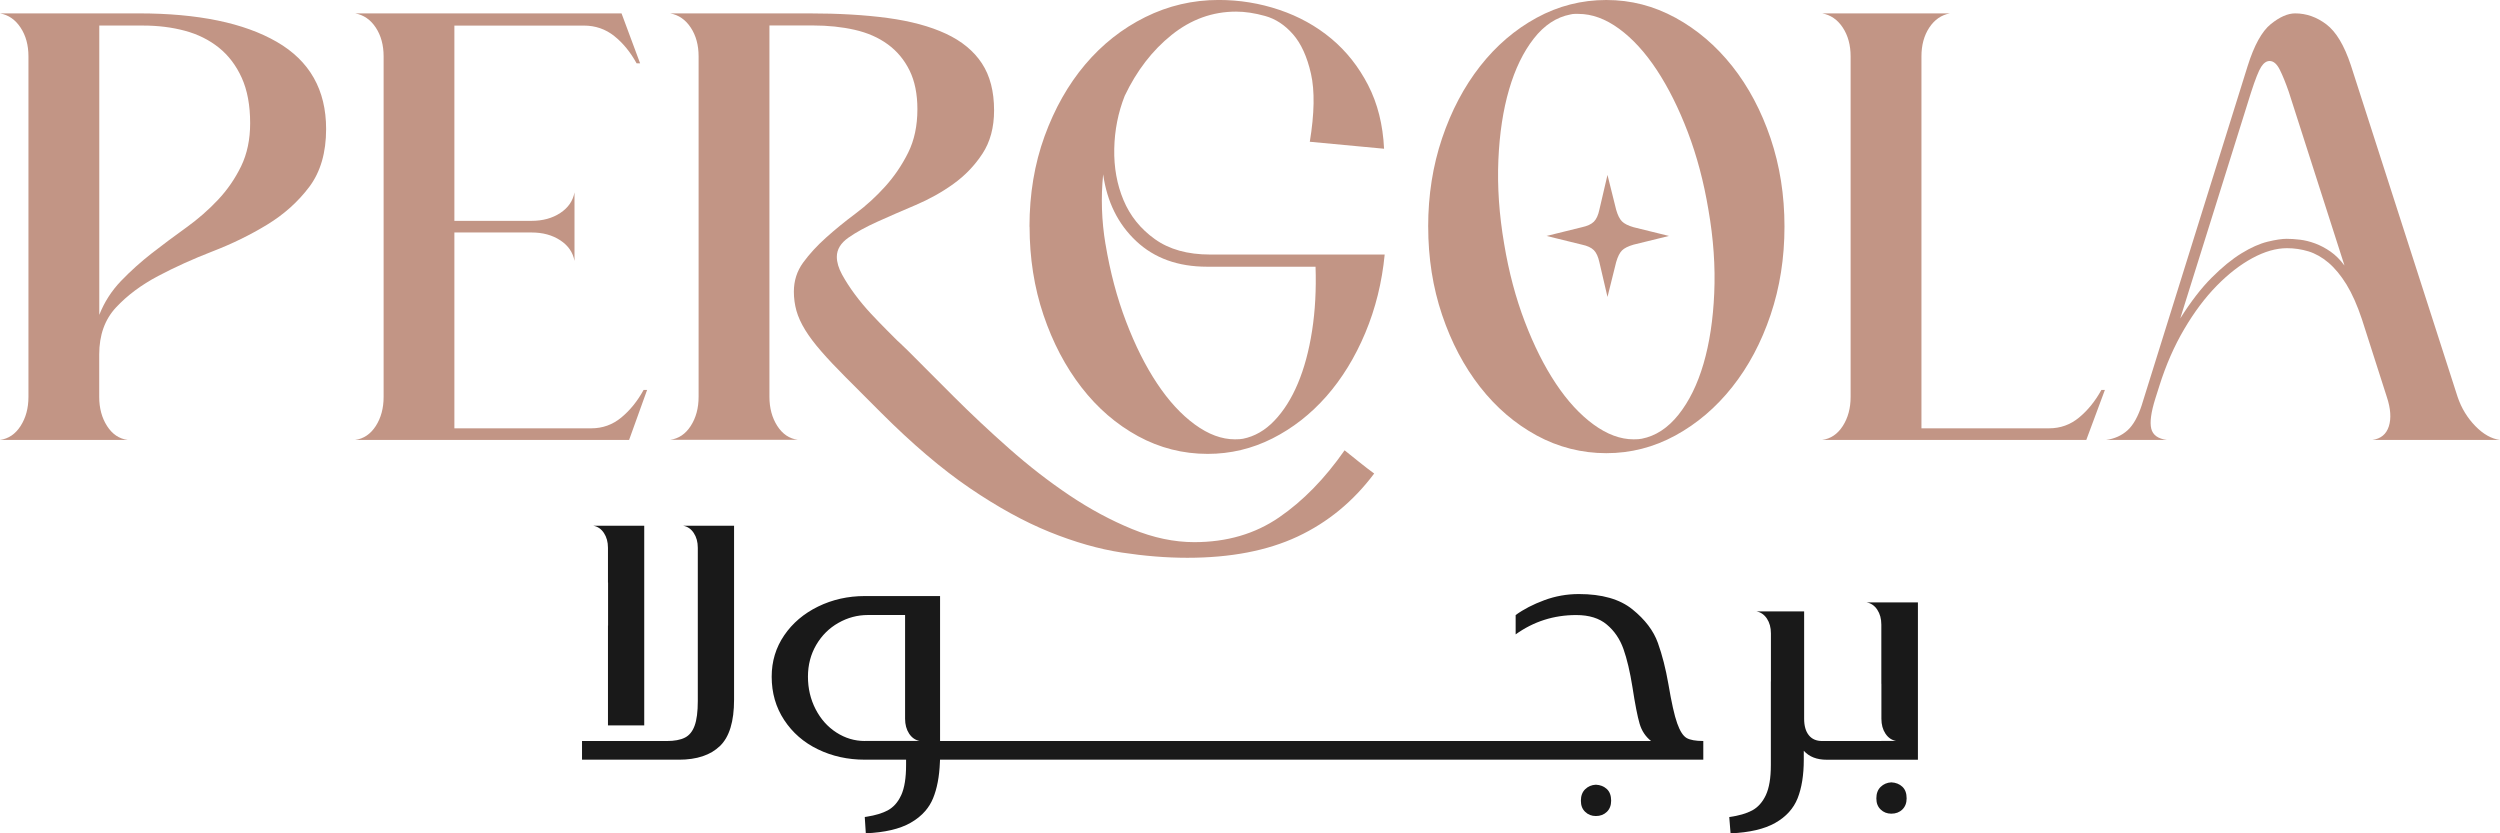
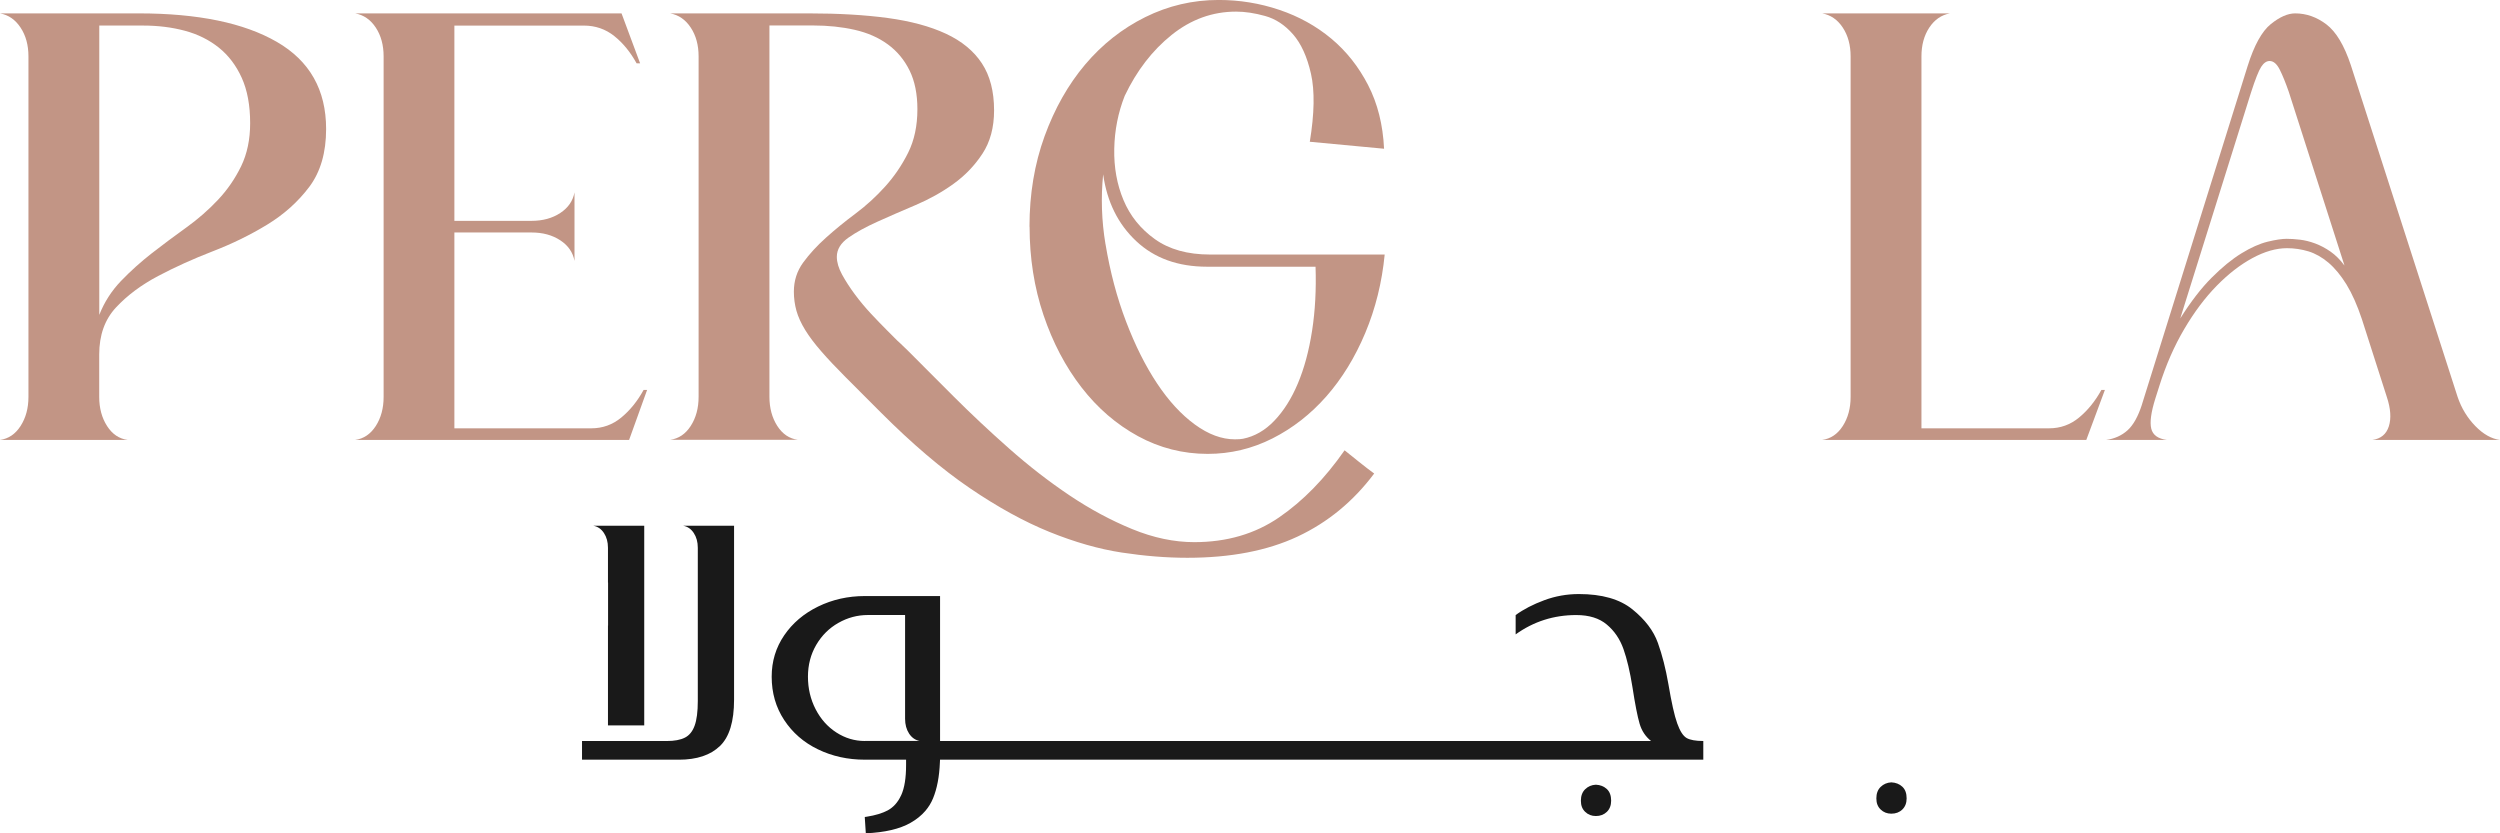
<svg xmlns="http://www.w3.org/2000/svg" width="150" height="50" viewBox="0 0 150 50" fill="none">
  <g clip-path="url(#clip0_49_361)">
    <path d="M95.752 47.082C95.498 47.094 95.284 47.186 95.112 47.352C94.94 47.519 94.853 47.749 94.853 48.043C94.853 48.336 94.94 48.546 95.112 48.712C95.284 48.878 95.498 48.962 95.752 48.962C96.017 48.962 96.237 48.878 96.41 48.712C96.582 48.546 96.669 48.321 96.669 48.043C96.669 47.735 96.582 47.502 96.41 47.342C96.237 47.182 96.017 47.094 95.752 47.082Z" fill="#191919" />
    <path d="M101.201 44.282C100.988 44.161 100.799 43.87 100.633 43.402C100.464 42.934 100.29 42.15 100.103 41.042C99.943 40.123 99.734 39.3 99.472 38.572C99.212 37.844 98.704 37.175 97.946 36.562C97.188 35.948 96.115 35.643 94.732 35.643C94.011 35.643 93.32 35.767 92.656 36.013C91.989 36.26 91.416 36.555 90.939 36.903V38.063C92.018 37.289 93.229 36.903 94.574 36.903C95.344 36.903 95.957 37.092 96.409 37.474C96.862 37.853 97.196 38.343 97.408 38.942C97.62 39.541 97.799 40.302 97.946 41.221C98.106 42.261 98.249 42.992 98.376 43.421C98.5 43.847 98.731 44.194 99.063 44.46H56.404V35.763H51.89C50.879 35.763 49.945 35.973 49.085 36.393C48.228 36.813 47.549 37.389 47.05 38.123C46.55 38.857 46.301 39.68 46.301 40.601C46.301 41.575 46.55 42.439 47.05 43.2C47.549 43.959 48.223 44.548 49.075 44.959C49.926 45.373 50.867 45.581 51.89 45.581H54.365V45.901C54.365 46.675 54.27 47.273 54.076 47.702C54.07 47.716 54.062 47.731 54.054 47.745C53.865 48.149 53.601 48.438 53.267 48.621C52.945 48.793 52.525 48.92 52.013 49.001C51.973 49.008 51.932 49.014 51.888 49.02V49.059L51.948 49.991V49.999C53.094 49.947 53.989 49.737 54.633 49.369C54.99 49.168 55.285 48.928 55.524 48.65C55.717 48.423 55.87 48.174 55.982 47.901C56.221 47.323 56.36 46.604 56.394 45.743C56.398 45.689 56.4 45.635 56.402 45.581H102.198V44.46C101.745 44.46 101.411 44.4 101.199 44.282M51.892 44.46C51.28 44.46 50.711 44.29 50.185 43.951C49.658 43.612 49.243 43.146 48.936 42.552C48.63 41.959 48.477 41.306 48.477 40.601C48.477 39.897 48.643 39.258 48.975 38.691C49.307 38.125 49.752 37.684 50.304 37.373C50.856 37.059 51.446 36.901 52.069 36.901H54.305V43.126C54.305 43.475 54.386 43.772 54.548 44.02C54.712 44.265 54.923 44.41 55.185 44.458H51.888L51.892 44.46Z" fill="#191919" />
    <path d="M113.48 46.941C113.227 46.954 113.013 47.045 112.841 47.212C112.668 47.378 112.581 47.609 112.581 47.902C112.581 48.195 112.668 48.405 112.841 48.572C113.013 48.738 113.227 48.821 113.48 48.821C113.746 48.821 113.966 48.738 114.138 48.572C114.311 48.405 114.398 48.181 114.398 47.902C114.398 47.594 114.311 47.361 114.138 47.201C113.966 47.041 113.746 46.954 113.48 46.941Z" fill="#191919" />
-     <path d="M114.877 36.145H112C112.263 36.192 112.475 36.338 112.637 36.583C112.799 36.829 112.88 37.126 112.88 37.477V41.024H112.884V43.126C112.884 43.476 112.965 43.773 113.127 44.018C113.291 44.264 113.503 44.409 113.767 44.457H112.88V44.461H109.326C108.981 44.461 108.713 44.345 108.528 44.112C108.341 43.879 108.248 43.548 108.248 43.122V36.683H105.383C105.644 36.731 105.854 36.874 106.016 37.118C106.176 37.361 106.255 37.654 106.255 38.001V40.889H106.251V45.904C106.251 46.678 106.151 47.276 105.952 47.705C105.752 48.131 105.478 48.437 105.134 48.624C104.787 48.809 104.328 48.944 103.755 49.023L103.834 50.002C104.98 49.95 105.873 49.74 106.518 49.372C107.164 49.006 107.611 48.514 107.858 47.894C108.103 47.272 108.227 46.503 108.227 45.584V45.045C108.547 45.405 109.006 45.584 109.604 45.584H115.075V36.145H114.875H114.877Z" fill="#191919" />
    <path d="M43.865 31.545H40.994C41.255 31.593 41.465 31.736 41.627 31.982C41.787 32.225 41.868 32.52 41.868 32.867V34.951V42.062C41.868 42.702 41.804 43.197 41.677 43.542C41.552 43.887 41.355 44.128 41.089 44.261C40.824 44.394 40.464 44.461 40.012 44.461H34.921V45.582H40.73C41.81 45.582 42.63 45.307 43.197 44.76C43.764 44.215 44.044 43.288 44.044 41.98V34.949V31.543H43.863L43.865 31.545Z" fill="#191919" />
    <path d="M36.237 31.982C36.397 32.225 36.478 32.52 36.478 32.867V34.951H36.484V37.535H36.478V43.523H38.654V31.545H35.603C35.865 31.593 36.075 31.736 36.237 31.982Z" fill="#191919" />
    <path d="M0 0.803H8.322C11.872 0.803 14.636 1.372 16.608 2.512C18.581 3.651 19.567 5.394 19.567 7.741C19.567 9.159 19.23 10.315 18.558 11.211C17.885 12.105 17.042 12.862 16.033 13.477C15.024 14.093 13.932 14.627 12.759 15.08C11.586 15.534 10.495 16.029 9.486 16.561C8.477 17.095 7.634 17.723 6.962 18.445C6.289 19.166 5.953 20.106 5.953 21.27V23.815C5.953 24.489 6.11 25.071 6.422 25.559C6.735 26.048 7.147 26.327 7.659 26.395H0C0.511 26.325 0.922 26.046 1.235 25.559C1.549 25.071 1.707 24.491 1.707 23.815V3.383C1.707 2.709 1.551 2.133 1.235 1.657C0.922 1.181 0.511 0.896 0 0.803ZM5.955 18.898C6.256 18.131 6.692 17.451 7.261 16.858C7.83 16.266 8.45 15.708 9.123 15.184C9.796 14.662 10.481 14.151 11.179 13.65C11.874 13.151 12.507 12.598 13.076 11.993C13.645 11.39 14.108 10.714 14.47 9.97C14.829 9.225 15.009 8.367 15.009 7.39C15.009 6.321 14.841 5.414 14.505 4.67C14.168 3.926 13.71 3.323 13.13 2.857C12.549 2.393 11.87 2.054 11.094 1.846C10.315 1.636 9.474 1.533 8.569 1.533H5.957V18.896L5.955 18.898Z" fill="#C29585" />
-     <path d="M37.292 0.803L38.407 3.801H38.197C37.825 3.127 37.379 2.58 36.856 2.163C36.332 1.745 35.724 1.535 35.029 1.535H27.263V13.251H31.893C32.566 13.251 33.141 13.093 33.617 12.779C34.092 12.465 34.377 12.053 34.47 11.542V15.656C34.377 15.145 34.092 14.731 33.617 14.419C33.141 14.105 32.566 13.949 31.893 13.949H27.263V25.699H35.481C36.154 25.699 36.752 25.485 37.275 25.054C37.798 24.624 38.245 24.073 38.616 23.397H38.826L37.746 26.395H21.311C21.821 26.325 22.232 26.046 22.548 25.559C22.861 25.071 23.017 24.491 23.017 23.815V3.383C23.017 2.709 22.861 2.133 22.548 1.657C22.235 1.181 21.821 0.896 21.311 0.803H37.294H37.292Z" fill="#C29585" />
+     <path d="M37.292 0.803L38.407 3.801H38.197C37.825 3.127 37.379 2.58 36.856 2.163C36.332 1.745 35.724 1.535 35.029 1.535H27.263V13.251H31.893C32.566 13.251 33.141 13.093 33.617 12.779C34.092 12.465 34.377 12.053 34.47 11.542V15.656C34.377 15.145 34.092 14.731 33.617 14.419C33.141 14.105 32.566 13.949 31.893 13.949H27.263V25.699H35.481C36.154 25.699 36.752 25.485 37.275 25.054C37.798 24.624 38.245 24.073 38.616 23.397H38.826L37.746 26.395H21.311C21.821 26.325 22.232 26.046 22.548 25.559C22.861 25.071 23.017 24.491 23.017 23.815V3.383C23.017 2.709 22.861 2.133 22.548 1.657C22.235 1.181 21.821 0.896 21.311 0.803H37.294Z" fill="#C29585" />
    <path d="M40.215 0.803H48.537C50.325 0.803 51.903 0.896 53.273 1.081C54.641 1.268 55.804 1.58 56.755 2.023C57.706 2.466 58.426 3.059 58.914 3.801C59.402 4.545 59.645 5.487 59.645 6.624C59.645 7.647 59.412 8.512 58.947 9.221C58.482 9.93 57.903 10.535 57.207 11.034C56.512 11.535 55.75 11.957 54.928 12.307C54.103 12.656 53.343 12.987 52.648 13.301C51.952 13.615 51.371 13.933 50.906 14.259C50.441 14.586 50.21 14.968 50.21 15.409C50.21 15.735 50.314 16.089 50.524 16.474C50.734 16.856 50.987 17.251 51.29 17.659C51.591 18.066 51.917 18.455 52.264 18.827C52.613 19.199 52.937 19.536 53.24 19.838C53.449 20.048 53.589 20.185 53.657 20.256C53.728 20.326 53.784 20.384 53.831 20.43C53.877 20.478 53.941 20.536 54.022 20.605C54.103 20.675 54.253 20.821 54.475 21.041C54.695 21.262 55.019 21.588 55.449 22.017C55.879 22.447 56.464 23.033 57.207 23.778C58.252 24.823 59.367 25.869 60.55 26.915C61.734 27.961 62.94 28.896 64.171 29.722C65.4 30.547 66.654 31.221 67.931 31.745C69.208 32.269 70.45 32.529 71.656 32.529C73.606 32.529 75.3 32.034 76.741 31.046C78.18 30.059 79.492 28.716 80.675 27.019C80.908 27.204 81.199 27.437 81.545 27.716C81.894 27.994 82.195 28.227 82.451 28.412C81.197 30.086 79.664 31.346 77.854 32.194C76.043 33.042 73.838 33.467 71.239 33.467C69.985 33.467 68.675 33.361 67.304 33.153C65.934 32.943 64.489 32.531 62.969 31.916C61.449 31.3 59.853 30.421 58.181 29.283C56.51 28.144 54.735 26.634 52.853 24.751L50.729 22.624C50.148 22.041 49.662 21.526 49.268 21.07C48.873 20.617 48.553 20.193 48.311 19.798C48.068 19.403 47.893 19.02 47.787 18.648C47.684 18.276 47.632 17.894 47.632 17.498C47.632 16.848 47.816 16.268 48.188 15.756C48.56 15.245 49.019 14.746 49.563 14.257C50.109 13.768 50.7 13.286 51.338 12.81C51.977 12.334 52.567 11.793 53.113 11.188C53.657 10.583 54.116 9.91 54.487 9.165C54.859 8.421 55.044 7.55 55.044 6.55C55.044 5.643 54.888 4.87 54.575 4.231C54.261 3.593 53.827 3.069 53.269 2.662C52.712 2.254 52.05 1.965 51.284 1.79C50.518 1.616 49.683 1.528 48.778 1.528H46.166V23.809C46.166 24.485 46.324 25.065 46.635 25.553C46.949 26.042 47.36 26.32 47.873 26.389H40.211C40.722 26.318 41.133 26.04 41.446 25.553C41.76 25.065 41.916 24.485 41.916 23.809V3.383C41.916 2.709 41.76 2.133 41.446 1.657C41.133 1.181 40.72 0.896 40.211 0.803" fill="#C29585" />
    <path d="M61.769 13.598C61.769 11.646 62.07 9.839 62.674 8.175C63.278 6.514 64.09 5.077 65.111 3.869C66.133 2.661 67.335 1.713 68.716 1.027C70.097 0.343 71.564 -0.002 73.122 -0.002C74.376 -0.002 75.588 0.196 76.759 0.591C77.932 0.986 78.97 1.562 79.876 2.316C80.781 3.071 81.518 4.003 82.087 5.107C82.656 6.211 82.976 7.483 83.044 8.924L78.588 8.506C78.867 6.809 78.889 5.45 78.659 4.427C78.427 3.404 78.067 2.614 77.579 2.056C77.091 1.499 76.535 1.133 75.908 0.959C75.281 0.784 74.7 0.697 74.166 0.697C72.75 0.697 71.463 1.162 70.302 2.092C69.141 3.021 68.201 4.242 67.482 5.753C67.088 6.753 66.878 7.81 66.855 8.926C66.833 10.043 67.017 11.07 67.412 12.011C67.806 12.953 68.433 13.733 69.293 14.348C70.153 14.964 71.255 15.272 72.6 15.272H83.081C82.919 16.945 82.529 18.515 81.915 19.979C81.3 21.445 80.521 22.711 79.583 23.78C78.642 24.848 77.563 25.692 76.344 26.308C75.125 26.923 73.83 27.233 72.461 27.233C70.975 27.233 69.584 26.878 68.284 26.171C66.984 25.462 65.853 24.487 64.889 23.241C63.926 21.998 63.166 20.551 62.609 18.9C62.053 17.249 61.775 15.484 61.775 13.6M66.33 14.644C66.608 16.317 67.019 17.869 67.566 19.299C68.112 20.73 68.732 21.967 69.428 23.012C70.124 24.058 70.879 24.878 71.691 25.47C72.503 26.063 73.304 26.36 74.093 26.36C74.303 26.36 74.465 26.349 74.581 26.325C75.277 26.185 75.904 25.826 76.46 25.243C77.017 24.663 77.488 23.919 77.87 23.012C78.252 22.106 78.537 21.054 78.723 19.856C78.91 18.659 78.979 17.376 78.933 16.003H72.422C70.682 16.003 69.264 15.492 68.174 14.469C67.082 13.446 66.421 12.109 66.189 10.46C66.05 11.856 66.096 13.251 66.328 14.644" fill="#C29585" />
-     <path d="M85.69 13.598C85.69 11.714 85.968 9.949 86.524 8.298C87.081 6.647 87.841 5.206 88.804 3.975C89.767 2.745 90.899 1.774 92.199 1.065C93.501 0.356 94.894 0 96.378 0C97.863 0 99.221 0.356 100.523 1.062C101.822 1.771 102.96 2.742 103.936 3.973C104.91 5.206 105.676 6.647 106.234 8.296C106.791 9.947 107.069 11.712 107.069 13.596C107.069 15.479 106.791 17.245 106.234 18.895C105.678 20.546 104.912 21.987 103.936 23.218C102.96 24.451 101.822 25.42 100.523 26.129C99.223 26.838 97.842 27.191 96.378 27.191C94.915 27.191 93.501 26.836 92.201 26.129C90.901 25.42 89.77 24.451 88.806 23.218C87.843 21.987 87.083 20.546 86.526 18.895C85.97 17.245 85.692 15.479 85.692 13.596M90.251 14.644C90.529 16.317 90.941 17.868 91.487 19.299C92.033 20.729 92.653 21.966 93.349 23.012C94.045 24.058 94.8 24.877 95.612 25.47C96.424 26.062 97.225 26.36 98.014 26.36C98.224 26.36 98.386 26.349 98.502 26.324C99.337 26.162 100.074 25.68 100.714 24.877C101.351 24.075 101.851 23.058 102.211 21.825C102.57 20.594 102.786 19.18 102.854 17.59C102.925 15.997 102.809 14.33 102.505 12.585C102.227 10.912 101.814 9.36 101.27 7.93C100.724 6.5 100.103 5.256 99.408 4.2C98.712 3.144 97.956 2.318 97.144 1.724C96.331 1.131 95.519 0.834 94.707 0.834H94.481C94.4 0.834 94.312 0.846 94.219 0.869C93.384 1.031 92.651 1.514 92.026 2.316C91.399 3.119 90.905 4.135 90.546 5.366C90.185 6.599 89.971 8.011 89.902 9.604C89.834 11.196 89.948 12.876 90.251 14.642M92.793 14.157L94.917 13.633C95.24 13.562 95.479 13.454 95.631 13.303C95.782 13.151 95.892 12.914 95.961 12.587L96.449 10.496L96.97 12.587C97.064 12.914 97.18 13.145 97.319 13.284C97.458 13.423 97.691 13.54 98.014 13.633L100.138 14.157L98.014 14.679C97.689 14.773 97.458 14.889 97.319 15.028C97.18 15.168 97.064 15.4 96.97 15.725L96.449 17.817L95.961 15.725C95.89 15.4 95.78 15.161 95.631 15.01C95.479 14.858 95.243 14.748 94.917 14.679L92.793 14.157Z" fill="#C29585" />
    <path d="M109.332 26.395C109.843 26.325 110.254 26.046 110.568 25.559C110.881 25.071 111.037 24.491 111.037 23.815V3.383C111.037 2.709 110.881 2.133 110.568 1.657C110.254 1.181 109.841 0.896 109.332 0.803H116.994C116.483 0.896 116.072 1.181 115.756 1.657C115.443 2.133 115.287 2.709 115.287 3.383V25.699H122.948C123.621 25.699 124.219 25.485 124.742 25.054C125.263 24.624 125.712 24.073 126.083 23.397H126.293L125.178 26.395H109.336H109.332Z" fill="#C29585" />
    <path d="M128.517 24.268L134.854 3.976C135.248 2.72 135.713 1.878 136.247 1.447C136.78 1.017 137.268 0.803 137.708 0.803C138.381 0.803 139.008 1.025 139.588 1.466C140.167 1.907 140.655 2.722 141.049 3.907L147.457 23.817C147.687 24.493 148.042 25.073 148.518 25.562C148.993 26.05 149.487 26.329 149.998 26.397H142.339C142.849 26.327 143.179 26.054 143.331 25.578C143.481 25.102 143.441 24.514 143.209 23.817L141.712 19.145C141.433 18.309 141.124 17.617 140.79 17.07C140.453 16.526 140.094 16.089 139.71 15.762C139.326 15.438 138.927 15.211 138.508 15.082C138.091 14.956 137.661 14.891 137.221 14.891C136.571 14.891 135.879 15.089 135.148 15.484C134.418 15.879 133.703 16.432 133.008 17.141C132.312 17.85 131.66 18.715 131.058 19.738C130.454 20.761 129.956 21.9 129.561 23.154L129.318 23.921C129.063 24.734 128.982 25.333 129.075 25.718C129.167 26.1 129.48 26.327 130.016 26.397H126.36C126.87 26.327 127.3 26.135 127.649 25.821C127.998 25.508 128.286 24.99 128.519 24.268M137.223 14.33C137.453 14.33 137.715 14.347 138.005 14.382C138.296 14.417 138.597 14.492 138.911 14.608C139.224 14.725 139.531 14.887 139.833 15.097C140.134 15.307 140.412 15.586 140.669 15.933L137.326 5.508C137.14 4.974 136.961 4.531 136.787 4.183C136.612 3.834 136.409 3.66 136.176 3.66C135.991 3.66 135.823 3.776 135.672 4.009C135.52 4.242 135.319 4.753 135.063 5.543L130.815 19.106C131.442 18.108 132.069 17.293 132.696 16.665C133.323 16.037 133.921 15.548 134.49 15.199C135.059 14.85 135.58 14.619 136.058 14.502C136.533 14.386 136.922 14.328 137.225 14.328" fill="#C29585" />
  </g>
  <defs>
    <clipPath id="clip0_49_361">
      <rect width="150" height="50" fill="white" />
    </clipPath>
  </defs>
</svg>